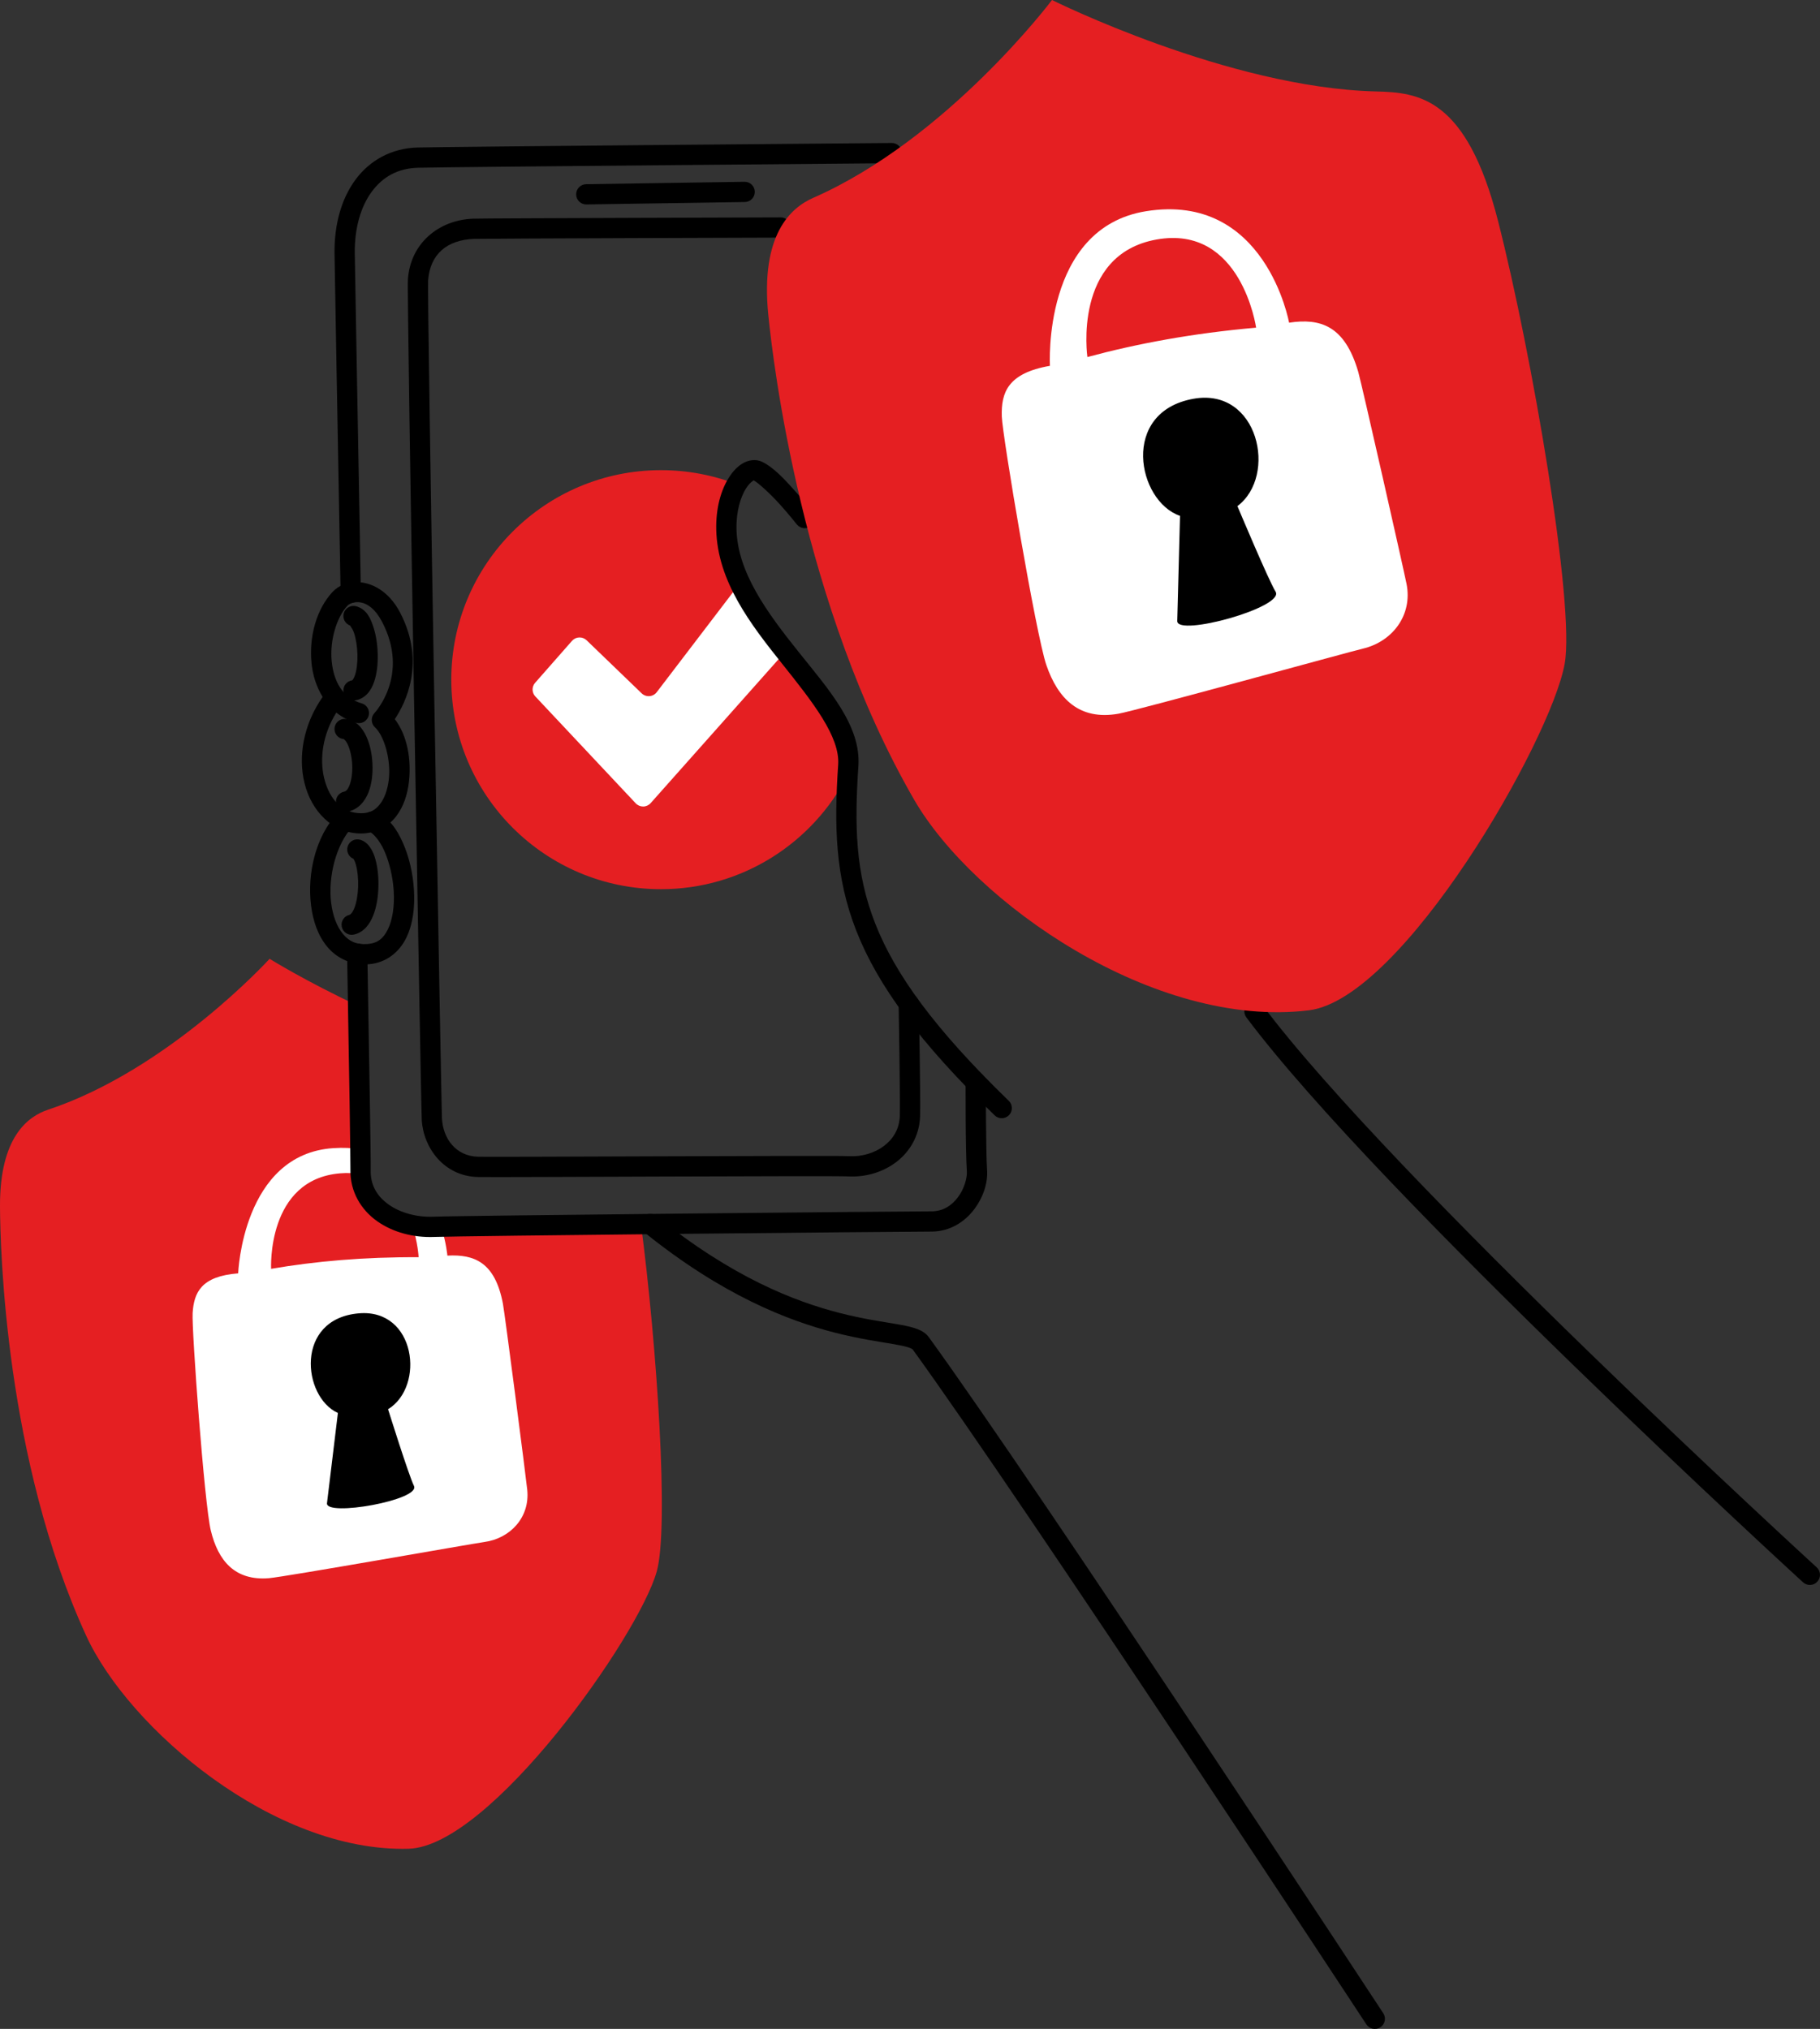
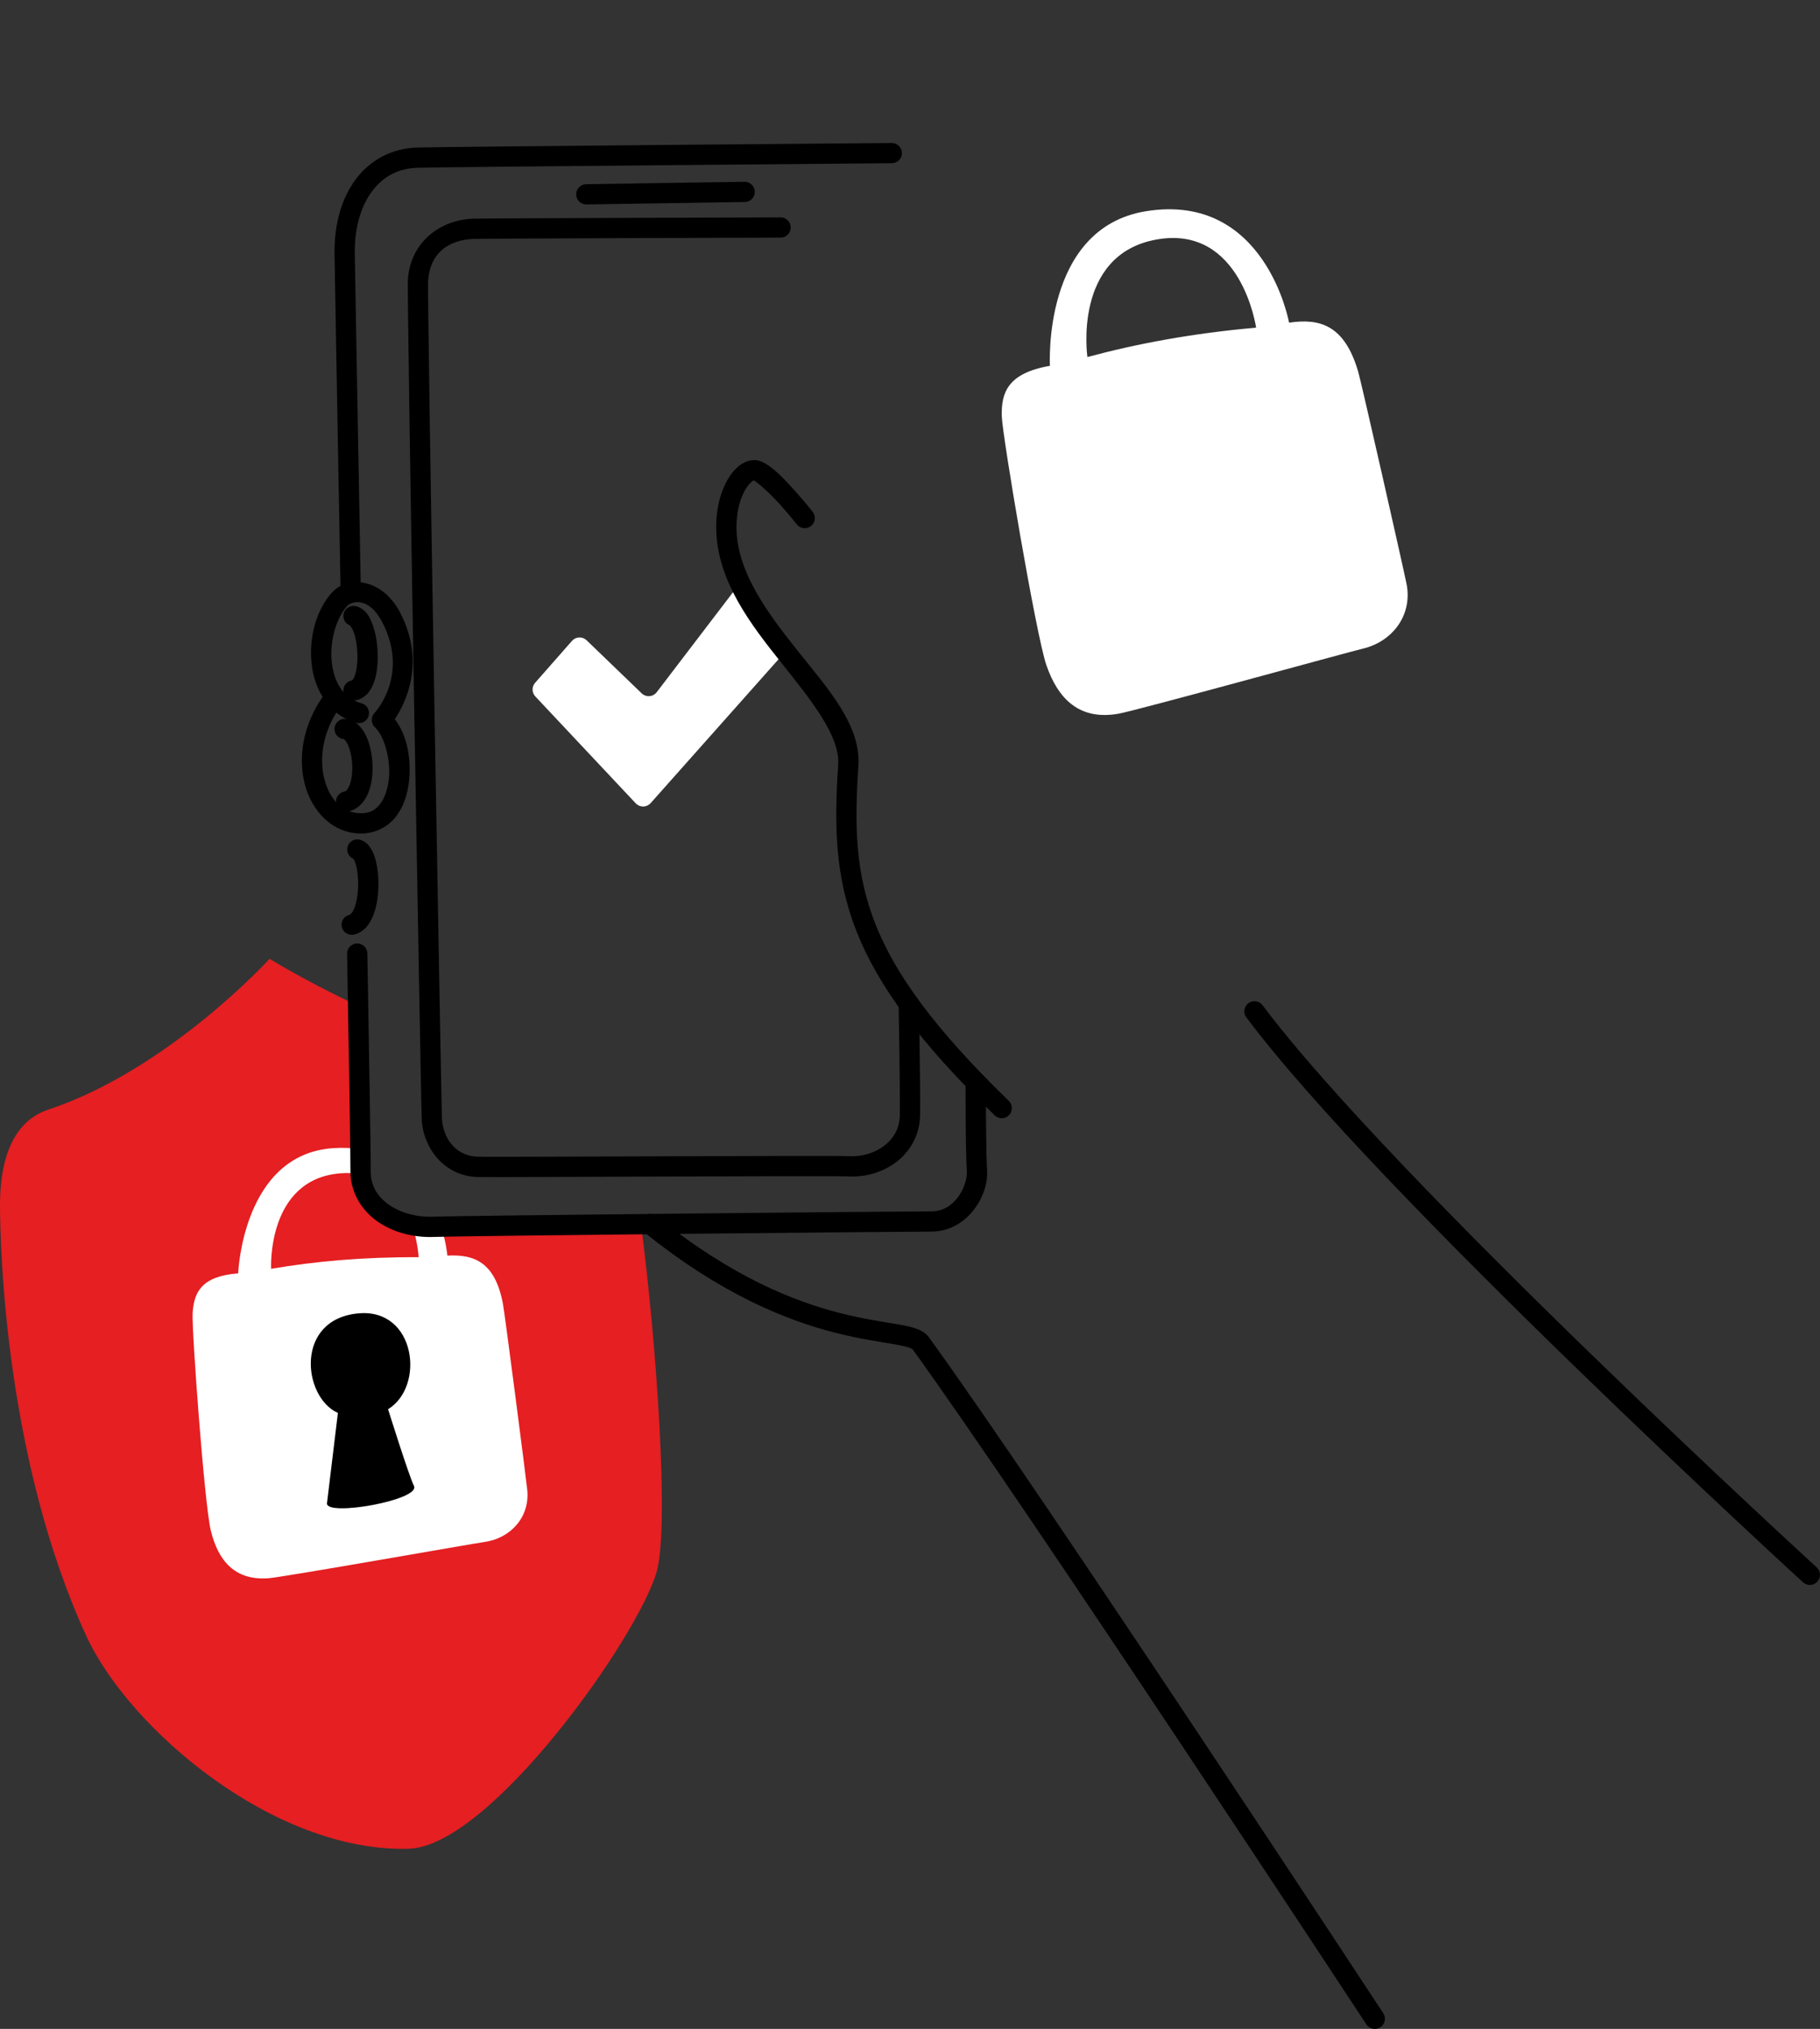
<svg xmlns="http://www.w3.org/2000/svg" width="183" height="204" viewBox="0 0 183 204" fill="none">
  <rect x="0" y="0" width="183" height="204" fill="#333333" stroke="none" />
  <g clip-path="url(#clip0_129_10689)">
    <mask id="mask0_129_10689" style="mask-type:luminance" maskUnits="userSpaceOnUse" x="-306" y="-839" width="632" height="3341">
-       <path d="M325.674 2501.17L325.674 -838.503H-305.859L-305.859 2501.17H325.674Z" fill="white" />
+       <path d="M325.674 2501.17L325.674 -838.503L-305.859 2501.17H325.674Z" fill="white" />
    </mask>
    <g mask="url(#mask0_129_10689)">
      <path fill-rule="evenodd" clip-rule="evenodd" d="M85.235 77.922C81.739 84.736 74.64 89.405 66.459 89.405C54.823 89.405 45.377 79.966 45.377 68.338C45.377 56.712 54.823 47.273 66.459 47.273C69.143 47.273 71.712 47.774 74.075 48.69C73.456 49.73 72.993 51.298 73.039 53.242C73.255 62.763 85.757 70.055 85.296 76.948C85.273 77.276 85.253 77.602 85.235 77.922Z" fill="#E51F22" />
    </g>
    <mask id="mask1_129_10689" style="mask-type:luminance" maskUnits="userSpaceOnUse" x="-306" y="-839" width="632" height="3341">
      <path d="M325.674 2501.17L325.674 -838.503H-305.859L-305.859 2501.17H325.674Z" fill="white" />
    </mask>
    <g mask="url(#mask1_129_10689)">
      <path fill-rule="evenodd" clip-rule="evenodd" d="M74.405 58.628C75.541 61.053 77.244 63.335 78.968 65.513L65.425 80.749C65.234 80.963 64.964 81.088 64.676 81.093C64.391 81.095 64.116 80.978 63.92 80.77L53.827 70.025C53.468 69.643 53.458 69.05 53.804 68.656L57.514 64.437C57.697 64.228 57.957 64.104 58.234 64.094C58.514 64.081 58.784 64.185 58.985 64.379L64.518 69.712C64.727 69.913 65.012 70.014 65.302 69.994C65.593 69.971 65.86 69.826 66.036 69.594L74.405 58.628Z" fill="white" />
    </g>
    <mask id="mask2_129_10689" style="mask-type:luminance" maskUnits="userSpaceOnUse" x="-306" y="-839" width="632" height="3341">
      <path d="M325.674 2501.17L325.674 -838.503H-305.859L-305.859 2501.17H325.674Z" fill="white" />
    </mask>
    <g mask="url(#mask2_129_10689)">
      <path fill-rule="evenodd" clip-rule="evenodd" d="M64.451 123.085C66.042 135.223 67.291 153.542 66.034 158.012C64.195 164.552 49.286 185.657 41.089 185.885C27.542 186.263 12.957 173.829 8.655 164.443C0.542 146.737 0.02 125.585 0 121.295C-0.031 114.32 2.811 112.247 4.833 111.576C16.957 107.555 27.108 96.405 27.108 96.405C27.108 96.405 30.759 98.675 36.008 101.13C36.121 107.664 36.205 112.826 36.239 115.55C36.255 116.702 36.26 117.418 36.255 117.616C36.251 117.768 36.252 117.918 36.263 118.065C36.425 120.841 38.723 122.632 41.438 123.181C42.142 123.325 42.875 123.382 43.607 123.354C43.753 123.348 44.008 123.341 44.36 123.335C47.039 123.278 55.371 123.179 64.451 123.085Z" fill="#E51F22" />
    </g>
    <mask id="mask3_129_10689" style="mask-type:luminance" maskUnits="userSpaceOnUse" x="-306" y="-839" width="632" height="3341">
      <path d="M325.674 2501.17L325.674 -838.503H-305.859L-305.859 2501.17H325.674Z" fill="white" />
    </mask>
    <g mask="url(#mask3_129_10689)">
      <path fill-rule="evenodd" clip-rule="evenodd" d="M44.36 123.335C44.88 124.991 44.984 126.247 44.984 126.247C47.703 126.101 49.776 126.917 50.568 131.079C50.766 132.126 52.871 148.416 53.014 149.788C53.301 152.571 51.297 154.685 48.708 155.042C47.486 155.21 28.653 158.548 27.036 158.681C23.602 158.958 21.928 156.912 21.195 153.882C20.549 151.216 19.264 133.678 19.369 132.023C19.501 129.95 20.231 128.321 23.947 128.031C23.947 128.031 24.39 116.046 33.514 115.441C34.505 115.376 35.41 115.419 36.239 115.55C36.254 116.702 36.26 117.418 36.254 117.616C36.251 117.768 36.252 117.918 36.263 118.065C35.642 117.947 34.956 117.911 34.196 117.974C26.797 118.591 27.26 127.576 27.26 127.576C31.68 126.82 36.55 126.378 42.092 126.409C42.092 126.409 42.023 124.914 41.437 123.181C42.142 123.325 42.874 123.383 43.606 123.354C43.753 123.348 44.008 123.341 44.36 123.335Z" fill="white" />
    </g>
    <mask id="mask4_129_10689" style="mask-type:luminance" maskUnits="userSpaceOnUse" x="-306" y="-839" width="632" height="3341">
      <path d="M325.674 2501.17L325.674 -838.503H-305.859L-305.859 2501.17H325.674Z" fill="white" />
    </mask>
    <g mask="url(#mask4_129_10689)">
      <path fill-rule="evenodd" clip-rule="evenodd" d="M41.622 149.399C41.1 148.343 39.02 141.693 39.02 141.693C42.766 139.4 41.812 131.563 36.083 132.051C29.622 132.599 30.398 140.45 33.975 142.068C33.975 142.068 32.986 150.267 32.879 151.14C32.709 152.526 42.329 150.829 41.622 149.399Z" fill="black" />
    </g>
    <path d="M75.616 46.273C75.278 46.311 74.954 46.429 74.678 46.591C74.128 46.916 73.676 47.408 73.284 48.029C72.5 49.272 71.969 51.066 72.019 53.265C72.137 58.464 75.517 62.826 78.624 66.715C81.731 70.605 84.466 74.068 84.278 76.88C83.869 82.975 83.959 88.142 86.111 93.614C88.264 99.086 92.432 104.791 100.015 112.147C100.111 112.24 100.224 112.313 100.349 112.363C100.473 112.412 100.606 112.436 100.739 112.434C100.873 112.432 101.005 112.404 101.128 112.351C101.251 112.298 101.362 112.221 101.455 112.126C101.643 111.932 101.746 111.672 101.742 111.402C101.738 111.132 101.627 110.875 101.434 110.687C93.961 103.438 90.008 97.956 88.007 92.869C86.006 87.782 85.908 83.016 86.311 77.016C86.584 72.935 83.299 69.306 80.216 65.446C77.133 61.586 74.153 57.54 74.055 53.219C74.014 51.379 74.482 49.948 75.007 49.115C75.27 48.699 75.55 48.441 75.714 48.344C75.771 48.31 75.776 48.309 75.788 48.302C76.247 48.546 77.467 49.661 78.402 50.698C79.355 51.755 80.114 52.72 80.114 52.72C80.281 52.932 80.526 53.07 80.794 53.102C81.062 53.134 81.332 53.058 81.544 52.892C81.756 52.725 81.894 52.481 81.926 52.213C81.958 51.945 81.882 51.675 81.716 51.463C81.716 51.463 80.921 50.451 79.915 49.336C78.91 48.22 77.816 47.011 76.635 46.436C76.634 46.436 76.633 46.436 76.632 46.436C76.305 46.278 75.953 46.235 75.615 46.273L75.616 46.273Z" fill="black" />
    <path d="M78.488 21.859C78.488 21.859 71.064 21.88 63.492 21.907C59.706 21.921 55.883 21.936 52.932 21.95C49.981 21.965 48.016 21.973 47.577 21.989C44.11 22.113 41.271 24.467 41.017 28.067C40.997 28.349 41.005 28.668 41.009 29.364C41.013 30.059 41.022 31.025 41.036 32.223C41.063 34.62 41.11 37.948 41.169 41.896C41.288 49.792 41.459 60.17 41.636 70.534C41.813 80.898 41.996 91.248 42.14 99.089C42.212 103.009 42.274 106.302 42.32 108.656C42.343 109.833 42.363 110.774 42.377 111.444C42.392 112.113 42.398 112.433 42.409 112.624C42.409 112.625 42.409 112.626 42.409 112.626C42.58 115.436 44.658 118.254 48.02 118.342C48.57 118.356 50.955 118.351 54.412 118.34C57.869 118.33 62.324 118.312 66.771 118.297C71.218 118.281 75.657 118.267 79.081 118.262C80.792 118.259 82.251 118.259 83.327 118.262C84.403 118.265 85.167 118.277 85.246 118.282C87.008 118.382 88.754 117.875 90.115 116.843C91.476 115.811 92.441 114.206 92.511 112.282C92.511 112.281 92.511 112.28 92.511 112.279C92.542 111.364 92.511 108.594 92.474 105.965C92.438 103.335 92.394 100.909 92.394 100.909C92.389 100.639 92.278 100.382 92.083 100.194C91.889 100.007 91.628 99.904 91.358 99.909C91.224 99.912 91.092 99.94 90.969 99.993C90.847 100.047 90.736 100.124 90.643 100.22C90.55 100.316 90.477 100.43 90.428 100.554C90.379 100.678 90.355 100.811 90.357 100.945C90.357 100.945 90.401 103.368 90.437 105.992C90.473 108.617 90.499 111.506 90.475 112.209C90.427 113.515 89.824 114.507 88.883 115.22C87.942 115.933 86.651 116.321 85.362 116.248C85.051 116.23 84.415 116.229 83.333 116.225C82.251 116.222 80.791 116.222 79.078 116.225C75.651 116.23 71.21 116.244 66.763 116.26C62.315 116.276 57.861 116.293 54.406 116.303C50.951 116.314 48.424 116.315 48.072 116.306C45.803 116.246 44.56 114.451 44.441 112.503C44.443 112.532 44.427 112.064 44.412 111.398C44.398 110.732 44.378 109.79 44.355 108.614C44.309 106.262 44.247 102.97 44.175 99.05C44.031 91.211 43.848 80.862 43.671 70.499C43.494 60.135 43.324 49.758 43.205 41.864C43.145 37.917 43.099 34.591 43.071 32.199C43.057 31.003 43.048 30.04 43.044 29.352C43.04 28.664 43.052 28.144 43.047 28.208C43.236 25.534 44.98 24.117 47.649 24.021C47.801 24.016 49.99 23.998 52.94 23.984C55.889 23.97 59.712 23.954 63.497 23.941C71.069 23.914 78.492 23.892 78.492 23.892C78.626 23.892 78.758 23.865 78.882 23.814C79.005 23.762 79.117 23.687 79.212 23.592C79.306 23.497 79.381 23.385 79.431 23.261C79.482 23.138 79.508 23.005 79.508 22.872C79.507 22.738 79.481 22.606 79.429 22.482C79.378 22.359 79.302 22.247 79.207 22.153C79.113 22.058 79 21.984 78.876 21.933C78.753 21.882 78.62 21.856 78.486 21.857L78.488 21.859Z" fill="black" />
    <path d="M74.861 18.277L58.934 18.521C58.664 18.525 58.407 18.636 58.219 18.83C58.031 19.024 57.928 19.284 57.932 19.554C57.934 19.688 57.962 19.82 58.015 19.942C58.068 20.065 58.145 20.176 58.241 20.269C58.337 20.362 58.45 20.436 58.575 20.485C58.699 20.534 58.832 20.558 58.966 20.556L74.892 20.312C75.162 20.308 75.42 20.197 75.608 20.003C75.796 19.809 75.899 19.549 75.895 19.279C75.891 19.009 75.779 18.752 75.585 18.564C75.391 18.376 75.131 18.273 74.861 18.277Z" fill="black" />
    <path d="M35.799 58.528C34.876 58.538 34.031 58.885 33.45 59.504C31.804 61.26 31.074 64.016 31.319 66.631C31.432 67.84 31.805 69.043 32.44 70.075C30.475 72.888 29.974 76.094 30.615 78.725C31.302 81.545 33.435 83.82 36.335 83.805C37.799 83.796 39.029 83.106 39.807 82.112C40.585 81.118 40.977 79.868 41.121 78.582C41.371 76.343 40.949 73.932 39.697 72.308C40.747 70.737 42.865 66.621 40.221 61.575C39.095 59.427 37.337 58.51 35.798 58.528L35.799 58.528ZM36.305 60.581C36.957 60.71 37.733 61.216 38.416 62.52C41.247 67.922 37.642 71.705 37.642 71.705C37.461 71.905 37.367 72.168 37.38 72.438C37.393 72.707 37.512 72.96 37.712 73.141C38.603 73.95 39.323 76.332 39.097 78.356C38.984 79.369 38.663 80.271 38.203 80.858C37.743 81.445 37.211 81.764 36.324 81.77C34.468 81.779 33.123 80.419 32.594 78.245C32.129 76.334 32.416 73.889 33.818 71.65C34.382 72.099 35.038 72.459 35.809 72.676C35.938 72.712 36.072 72.723 36.205 72.707C36.338 72.691 36.467 72.649 36.583 72.584C36.7 72.519 36.803 72.431 36.885 72.326C36.968 72.221 37.029 72.101 37.066 71.972C37.102 71.844 37.112 71.709 37.097 71.576C37.081 71.443 37.039 71.315 36.974 71.198C36.908 71.082 36.82 70.979 36.715 70.896C36.61 70.814 36.49 70.752 36.361 70.716C34.447 70.178 33.541 68.513 33.347 66.443C33.153 64.372 33.856 62.049 34.937 60.897C35.125 60.697 35.653 60.451 36.305 60.581Z" fill="black" />
-     <path d="M34.632 81.452C34.362 81.462 34.107 81.578 33.923 81.775C31.73 84.125 30.887 87.808 31.271 91C31.464 92.596 31.974 94.092 32.931 95.226C33.888 96.36 35.361 97.069 37.069 96.95C38.834 96.826 40.159 95.711 40.844 94.308C41.529 92.905 41.721 91.22 41.626 89.536C41.532 87.852 41.142 86.166 40.518 84.756C39.894 83.346 39.065 82.136 37.752 81.664C37.627 81.619 37.493 81.599 37.359 81.605C37.226 81.612 37.094 81.644 36.974 81.701C36.852 81.758 36.744 81.838 36.654 81.937C36.564 82.036 36.494 82.152 36.449 82.278C36.358 82.531 36.371 82.811 36.486 83.055C36.601 83.3 36.808 83.488 37.063 83.579C37.466 83.724 38.151 84.439 38.655 85.579C39.159 86.719 39.512 88.21 39.592 89.65C39.673 91.09 39.471 92.478 39.014 93.415C38.556 94.352 37.988 94.845 36.927 94.919C35.803 94.997 35.093 94.63 34.488 93.914C33.883 93.197 33.452 92.067 33.294 90.757C32.978 88.136 33.802 84.889 35.413 83.163C35.504 83.066 35.575 82.951 35.622 82.826C35.669 82.701 35.69 82.567 35.686 82.434C35.681 82.3 35.65 82.169 35.595 82.047C35.539 81.926 35.46 81.816 35.362 81.725C35.165 81.541 34.902 81.443 34.632 81.452Z" fill="black" />
    <path d="M36.237 84.44C36.109 84.4 35.975 84.385 35.842 84.397C35.708 84.408 35.579 84.446 35.46 84.508C35.341 84.569 35.236 84.654 35.15 84.756C35.064 84.858 34.999 84.977 34.959 85.104C34.877 85.362 34.902 85.641 35.026 85.88C35.151 86.119 35.365 86.299 35.623 86.381C35.487 86.338 35.498 86.29 35.563 86.393C35.627 86.496 35.722 86.711 35.798 86.991C35.95 87.551 36.036 88.362 36.01 89.161C35.985 89.959 35.846 90.755 35.636 91.288C35.427 91.821 35.212 91.966 35.147 91.981C34.883 92.038 34.652 92.197 34.506 92.424C34.36 92.651 34.31 92.927 34.367 93.191C34.424 93.454 34.584 93.685 34.811 93.831C35.038 93.977 35.314 94.027 35.578 93.97C36.606 93.747 37.196 92.888 37.532 92.032C37.869 91.176 38.016 90.199 38.046 89.225C38.077 88.251 37.989 87.288 37.764 86.46C37.652 86.046 37.509 85.663 37.288 85.311C37.068 84.96 36.747 84.601 36.237 84.44Z" fill="black" />
    <path d="M34.751 72.286C34.618 72.273 34.484 72.286 34.356 72.325C34.228 72.364 34.108 72.428 34.005 72.513C33.902 72.597 33.816 72.702 33.753 72.82C33.69 72.938 33.651 73.067 33.638 73.2C33.611 73.468 33.693 73.736 33.864 73.945C34.036 74.153 34.283 74.285 34.552 74.312C34.552 74.312 34.753 74.396 34.98 74.887C35.207 75.377 35.38 76.137 35.415 76.895C35.451 77.654 35.349 78.419 35.156 78.921C34.963 79.423 34.78 79.564 34.606 79.597C34.341 79.649 34.107 79.803 33.956 80.026C33.805 80.25 33.748 80.524 33.799 80.789C33.825 80.92 33.876 81.045 33.949 81.157C34.023 81.269 34.118 81.365 34.229 81.439C34.339 81.514 34.464 81.567 34.595 81.593C34.726 81.62 34.861 81.621 34.992 81.596C36.046 81.393 36.72 80.529 37.058 79.651C37.395 78.772 37.496 77.781 37.45 76.8C37.404 75.82 37.21 74.856 36.829 74.033C36.448 73.209 35.8 72.389 34.751 72.286Z" fill="black" />
    <path d="M35.836 60.963C35.708 60.925 35.573 60.912 35.44 60.926C35.307 60.94 35.178 60.98 35.06 61.044C34.943 61.107 34.839 61.194 34.755 61.297C34.67 61.401 34.608 61.521 34.569 61.649C34.531 61.777 34.519 61.911 34.533 62.044C34.547 62.177 34.587 62.306 34.651 62.424C34.714 62.541 34.801 62.645 34.905 62.729C35.008 62.813 35.128 62.876 35.256 62.914C35.097 62.867 35.394 63.043 35.589 63.614C35.785 64.186 35.919 65.004 35.94 65.803C35.961 66.602 35.863 67.391 35.693 67.888C35.608 68.136 35.505 68.304 35.447 68.37C35.389 68.436 35.416 68.404 35.43 68.403C35.297 68.418 35.169 68.459 35.052 68.524C34.935 68.589 34.832 68.676 34.749 68.781C34.665 68.885 34.604 69.005 34.567 69.134C34.53 69.262 34.519 69.397 34.534 69.53C34.549 69.662 34.591 69.791 34.656 69.908C34.721 70.025 34.808 70.128 34.913 70.211C35.017 70.294 35.137 70.356 35.266 70.392C35.395 70.429 35.529 70.44 35.662 70.425C36.194 70.364 36.661 70.071 36.971 69.721C37.282 69.371 37.476 68.97 37.621 68.546C37.911 67.697 38.002 66.728 37.977 65.75C37.951 64.772 37.804 63.797 37.517 62.957C37.23 62.116 36.844 61.262 35.836 60.963Z" fill="black" />
    <path d="M89.662 14.376C89.662 14.376 45.703 14.742 41.992 14.831C39.361 14.897 37.171 16.131 35.745 18.062C34.319 19.993 33.611 22.575 33.635 25.437C33.646 26.599 33.926 41.802 34.249 59.625C34.254 59.895 34.366 60.152 34.56 60.339C34.755 60.527 35.016 60.629 35.286 60.624C35.556 60.619 35.813 60.507 36 60.313C36.188 60.119 36.29 59.858 36.285 59.588C35.962 41.764 35.682 26.409 35.672 25.418C35.651 22.905 36.286 20.756 37.383 19.27C38.481 17.785 39.995 16.917 42.042 16.866C45.49 16.782 89.68 16.41 89.68 16.41C89.814 16.409 89.946 16.382 90.069 16.33C90.192 16.277 90.304 16.201 90.398 16.106C90.492 16.011 90.566 15.898 90.616 15.774C90.666 15.65 90.691 15.518 90.69 15.384C90.689 15.25 90.662 15.118 90.609 14.995C90.557 14.872 90.481 14.76 90.386 14.667C90.29 14.573 90.177 14.499 90.053 14.449C89.929 14.399 89.796 14.374 89.663 14.375L89.662 14.376ZM35.901 94.86C35.767 94.863 35.635 94.891 35.512 94.945C35.389 94.998 35.279 95.075 35.186 95.171C35.093 95.267 35.02 95.381 34.971 95.505C34.922 95.629 34.898 95.762 34.9 95.896C35.004 101.907 35.093 107.145 35.154 110.977C35.214 114.809 35.242 117.361 35.236 117.588C35.236 117.589 35.236 117.59 35.236 117.591C35.184 119.821 36.316 121.652 37.923 122.788C39.531 123.924 41.593 124.451 43.648 124.369C44.914 124.32 56.793 124.18 68.568 124.059C80.344 123.938 92.184 123.831 93.66 123.831C95.54 123.831 97.033 122.821 97.958 121.588C98.883 120.356 99.342 118.914 99.249 117.617C99.124 115.853 99.129 108.809 99.129 108.809C99.13 108.539 99.023 108.28 98.833 108.089C98.642 107.898 98.383 107.79 98.113 107.79C97.98 107.789 97.847 107.815 97.723 107.866C97.6 107.917 97.487 107.992 97.392 108.086C97.298 108.18 97.222 108.292 97.171 108.416C97.119 108.539 97.093 108.671 97.092 108.805C97.092 108.805 97.067 115.647 97.217 117.762C97.263 118.403 96.962 119.523 96.328 120.367C95.694 121.212 94.83 121.795 93.66 121.795C92.088 121.795 80.324 121.902 68.547 122.023C56.769 122.144 45.145 122.274 43.567 122.336C41.925 122.401 40.267 121.951 39.099 121.126C37.932 120.301 37.236 119.19 37.273 117.639V117.642C37.287 117.086 37.252 114.78 37.191 110.946C37.131 107.111 37.041 101.873 36.937 95.861C36.935 95.728 36.906 95.596 36.853 95.473C36.8 95.35 36.723 95.24 36.626 95.147C36.53 95.054 36.417 94.981 36.292 94.932C36.168 94.883 36.035 94.859 35.901 94.861L35.901 94.86Z" fill="black" />
    <path d="M126.281 100.677C126.149 100.658 126.014 100.665 125.884 100.698C125.755 100.731 125.633 100.789 125.526 100.869C125.309 101.031 125.166 101.272 125.128 101.539C125.089 101.806 125.158 102.078 125.32 102.294C132.006 111.233 145.962 125.373 158.288 137.348C170.615 149.323 181.293 159.094 181.293 159.094C181.392 159.184 181.507 159.254 181.633 159.3C181.759 159.346 181.892 159.366 182.026 159.36C182.159 159.354 182.291 159.322 182.412 159.265C182.533 159.209 182.642 159.129 182.732 159.03C182.914 158.831 183.01 158.568 182.998 158.298C182.986 158.029 182.868 157.775 182.668 157.593C182.668 157.593 172.01 147.84 159.708 135.889C147.406 123.938 133.439 109.748 126.951 101.075C126.871 100.968 126.771 100.878 126.656 100.809C126.541 100.741 126.414 100.696 126.281 100.677Z" fill="black" />
    <path d="M65.269 122.061C65.136 122.075 65.007 122.115 64.889 122.179C64.772 122.242 64.668 122.329 64.584 122.433C64.414 122.643 64.335 122.911 64.363 123.18C64.391 123.448 64.525 123.694 64.736 123.864C72.572 130.194 79.184 132.781 83.993 134.005C86.397 134.617 88.354 134.892 89.737 135.128C90.429 135.246 90.977 135.358 91.33 135.471C91.682 135.584 91.784 135.698 91.757 135.662C102.868 150.984 137.385 203.54 137.385 203.54C137.458 203.652 137.553 203.749 137.664 203.824C137.774 203.899 137.899 203.952 138.03 203.979C138.161 204.006 138.296 204.007 138.427 203.982C138.558 203.957 138.684 203.907 138.795 203.833C138.907 203.76 139.004 203.665 139.079 203.555C139.154 203.444 139.207 203.32 139.234 203.189C139.261 203.058 139.262 202.923 139.237 202.792C139.212 202.661 139.162 202.536 139.088 202.424C139.088 202.424 104.639 149.958 93.406 134.467C93.026 133.944 92.496 133.708 91.953 133.533C91.409 133.358 90.797 133.244 90.079 133.121C88.643 132.876 86.784 132.615 84.495 132.032C79.915 130.867 73.629 128.431 66.016 122.281C65.805 122.111 65.537 122.032 65.268 122.061H65.269Z" fill="black" />
    <mask id="mask5_129_10689" style="mask-type:luminance" maskUnits="userSpaceOnUse" x="-306" y="-839" width="632" height="3341">
      <path d="M325.674 2501.17L325.674 -838.503H-305.859L-305.859 2501.17H325.674Z" fill="white" />
    </mask>
    <g mask="url(#mask5_129_10689)">
-       <path fill-rule="evenodd" clip-rule="evenodd" d="M105.778 6.10352e-05C105.778 6.10352e-05 123.484 8.827 138.349 9.195C142.626 9.302 147.454 9.755 150.636 22.251C154.01 35.484 158.395 60.865 157.323 66.76C155.915 74.495 141.03 100.43 131.609 101.583C116.041 103.488 97.885 90.744 91.909 80.395C80.637 60.875 77.737 36.56 77.248 31.619C76.454 23.587 79.504 20.89 81.76 19.897C95.293 13.948 105.778 6.10352e-05 105.778 6.10352e-05Z" fill="#E51F22" />
-     </g>
+       </g>
    <mask id="mask6_129_10689" style="mask-type:luminance" maskUnits="userSpaceOnUse" x="-306" y="-839" width="632" height="3341">
      <path d="M325.674 2501.17L325.674 -838.503H-305.859L-305.859 2501.17H325.674Z" fill="white" />
    </mask>
    <g mask="url(#mask6_129_10689)">
      <path fill-rule="evenodd" clip-rule="evenodd" d="M129.616 32.444C132.733 31.981 135.21 32.696 136.575 37.405C136.916 38.591 141.112 57.132 141.425 58.697C142.059 61.872 139.979 64.526 137.036 65.218C135.646 65.544 114.309 71.434 112.46 71.762C108.534 72.454 106.382 70.279 105.209 66.867C104.175 63.864 100.788 43.797 100.73 41.878C100.656 39.476 101.321 37.52 105.57 36.782C105.57 36.782 104.778 22.925 115.225 21.238C127.258 19.297 129.616 32.444 129.616 32.444ZM109.338 35.899C114.349 34.548 119.913 33.51 126.301 32.945C126.301 32.945 124.824 22.554 116.287 24.083C107.829 25.597 109.338 35.899 109.338 35.899Z" fill="white" />
    </g>
    <mask id="mask7_129_10689" style="mask-type:luminance" maskUnits="userSpaceOnUse" x="-306" y="-839" width="632" height="3341">
      <path d="M325.674 2501.17L325.674 -838.503H-305.859L-305.859 2501.17H325.674Z" fill="white" />
    </mask>
    <g mask="url(#mask7_129_10689)">
-       <path fill-rule="evenodd" clip-rule="evenodd" d="M128.257 59.486C127.541 58.325 124.422 50.888 124.422 50.888C128.488 47.84 126.538 38.914 119.989 40.097C112.605 41.431 114.352 50.392 118.65 51.868C118.65 51.868 118.4 61.422 118.372 62.44C118.327 64.055 129.227 61.056 128.257 59.486Z" fill="black" />
-     </g>
+       </g>
  </g>
  <defs>
    <clipPath id="clip0_129_10689">
      <rect width="183" height="204" fill="white" />
    </clipPath>
  </defs>
</svg>